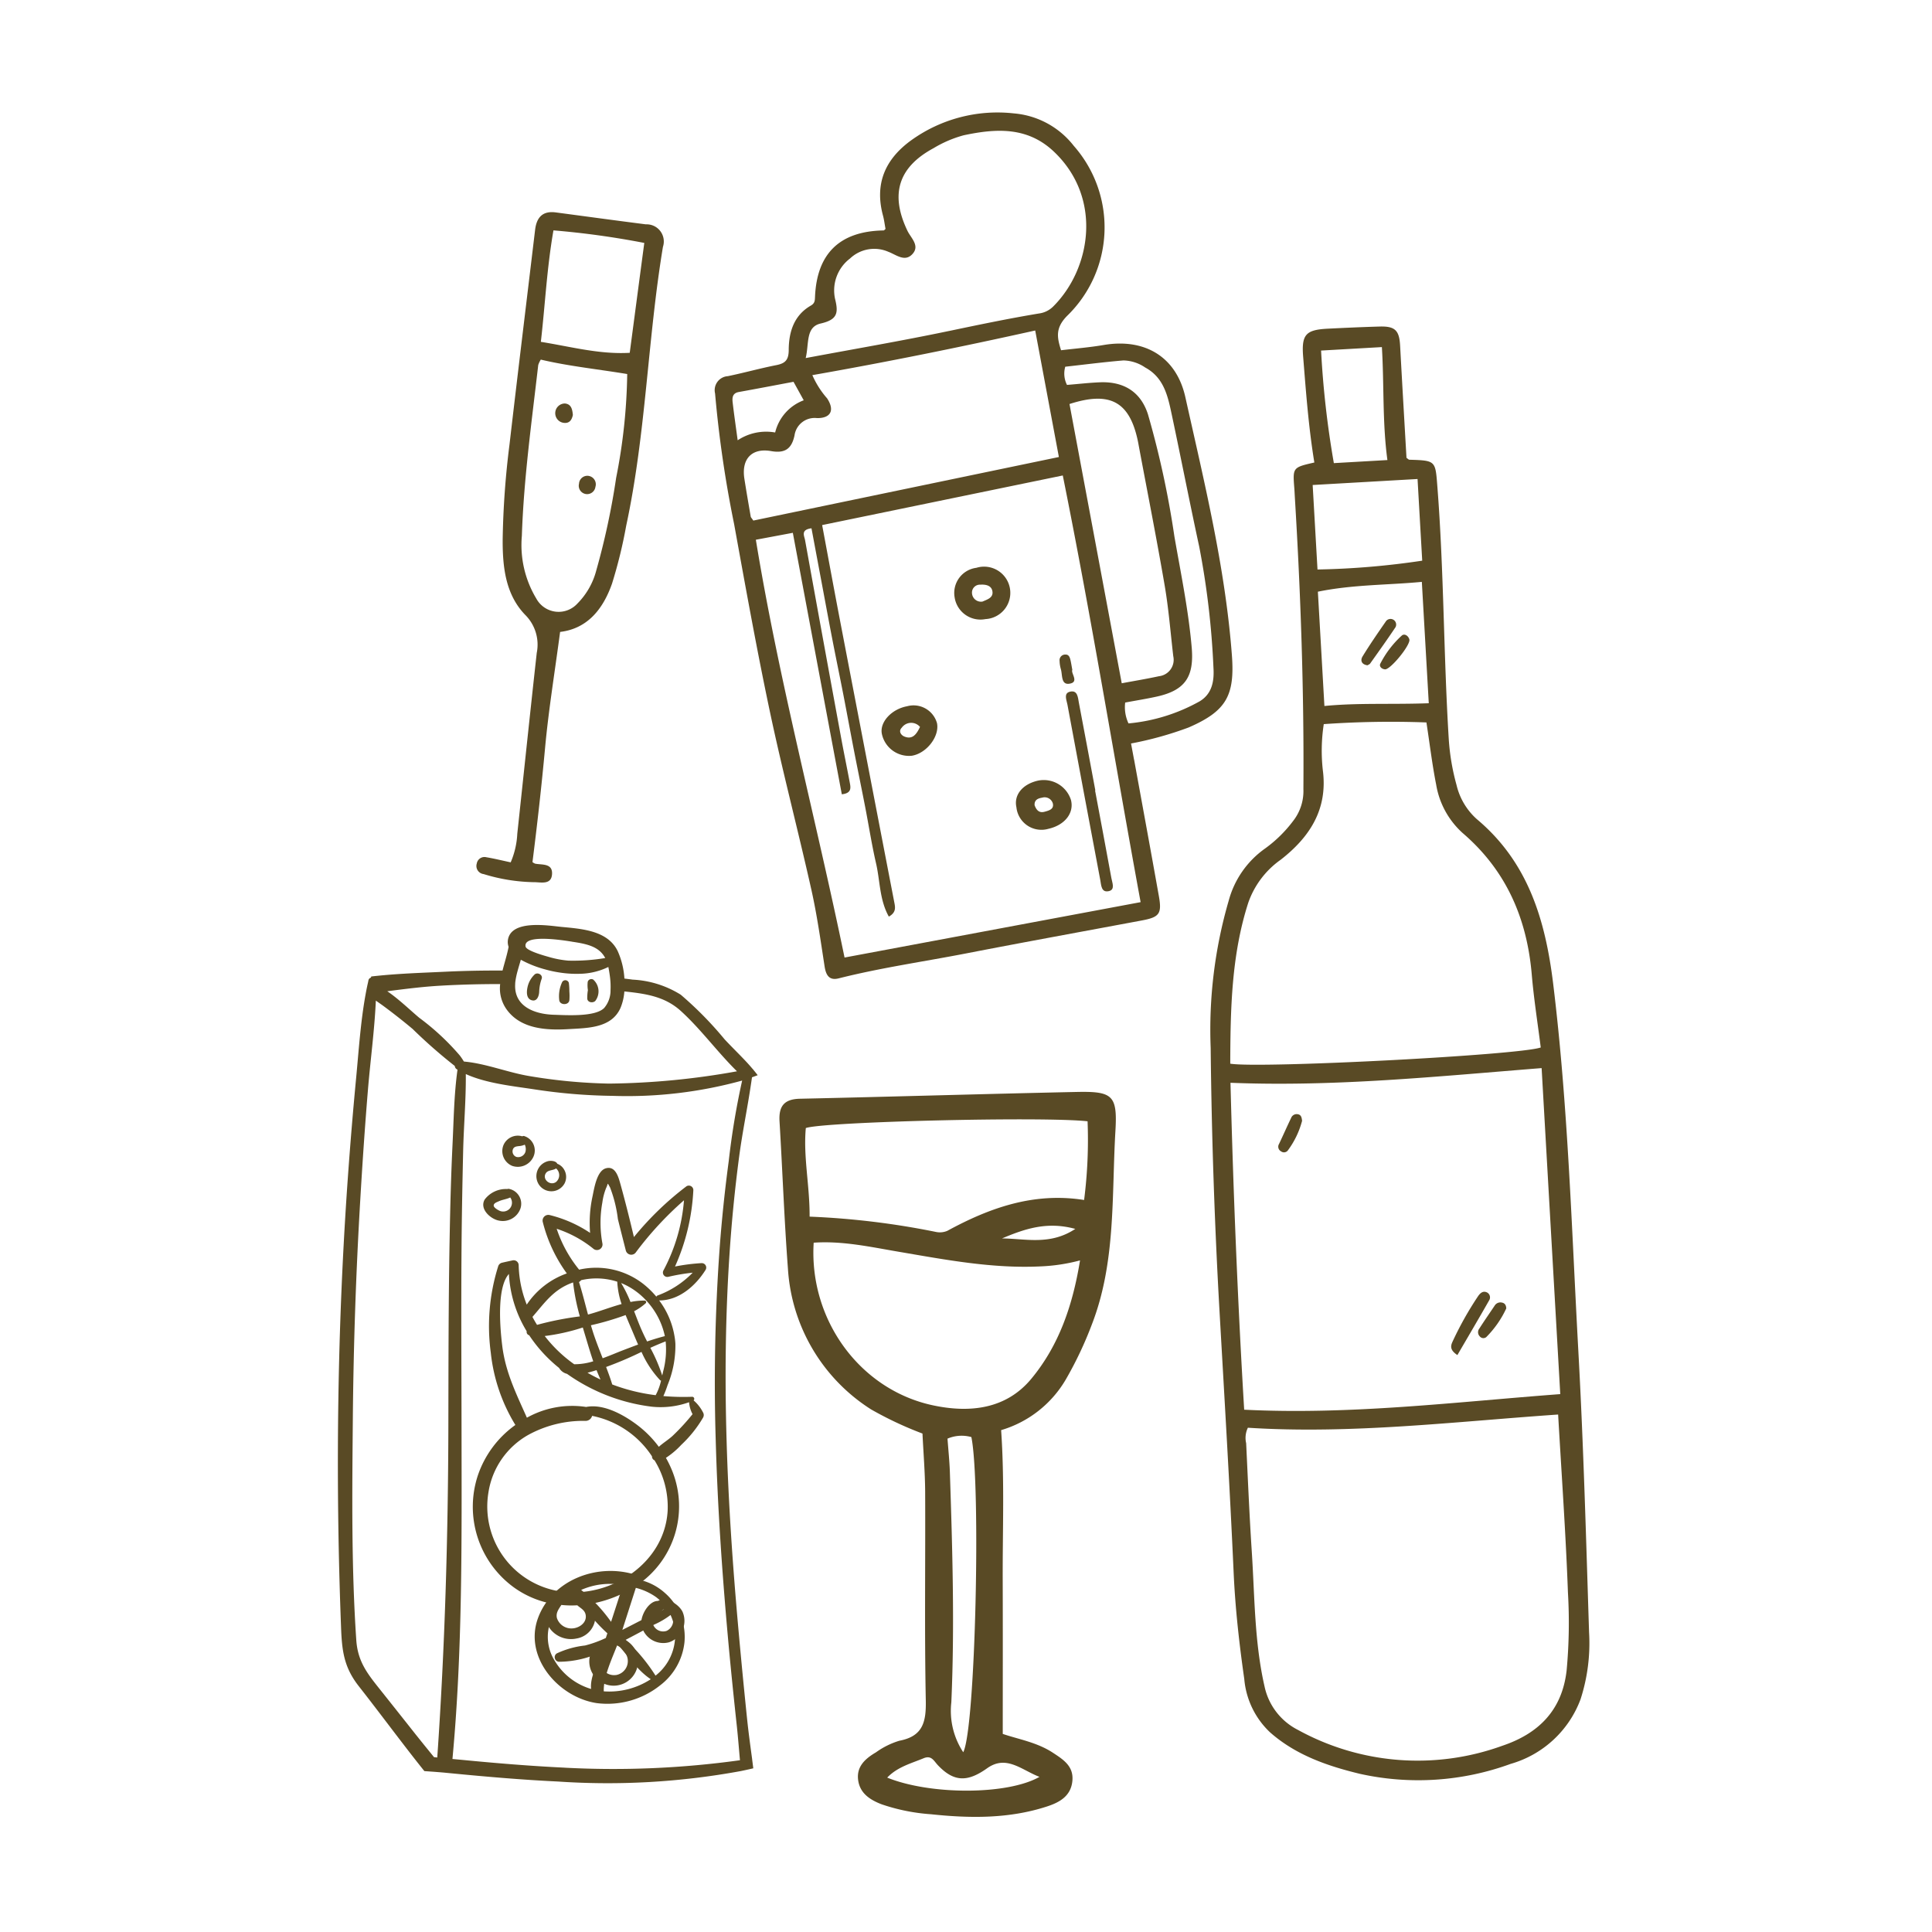
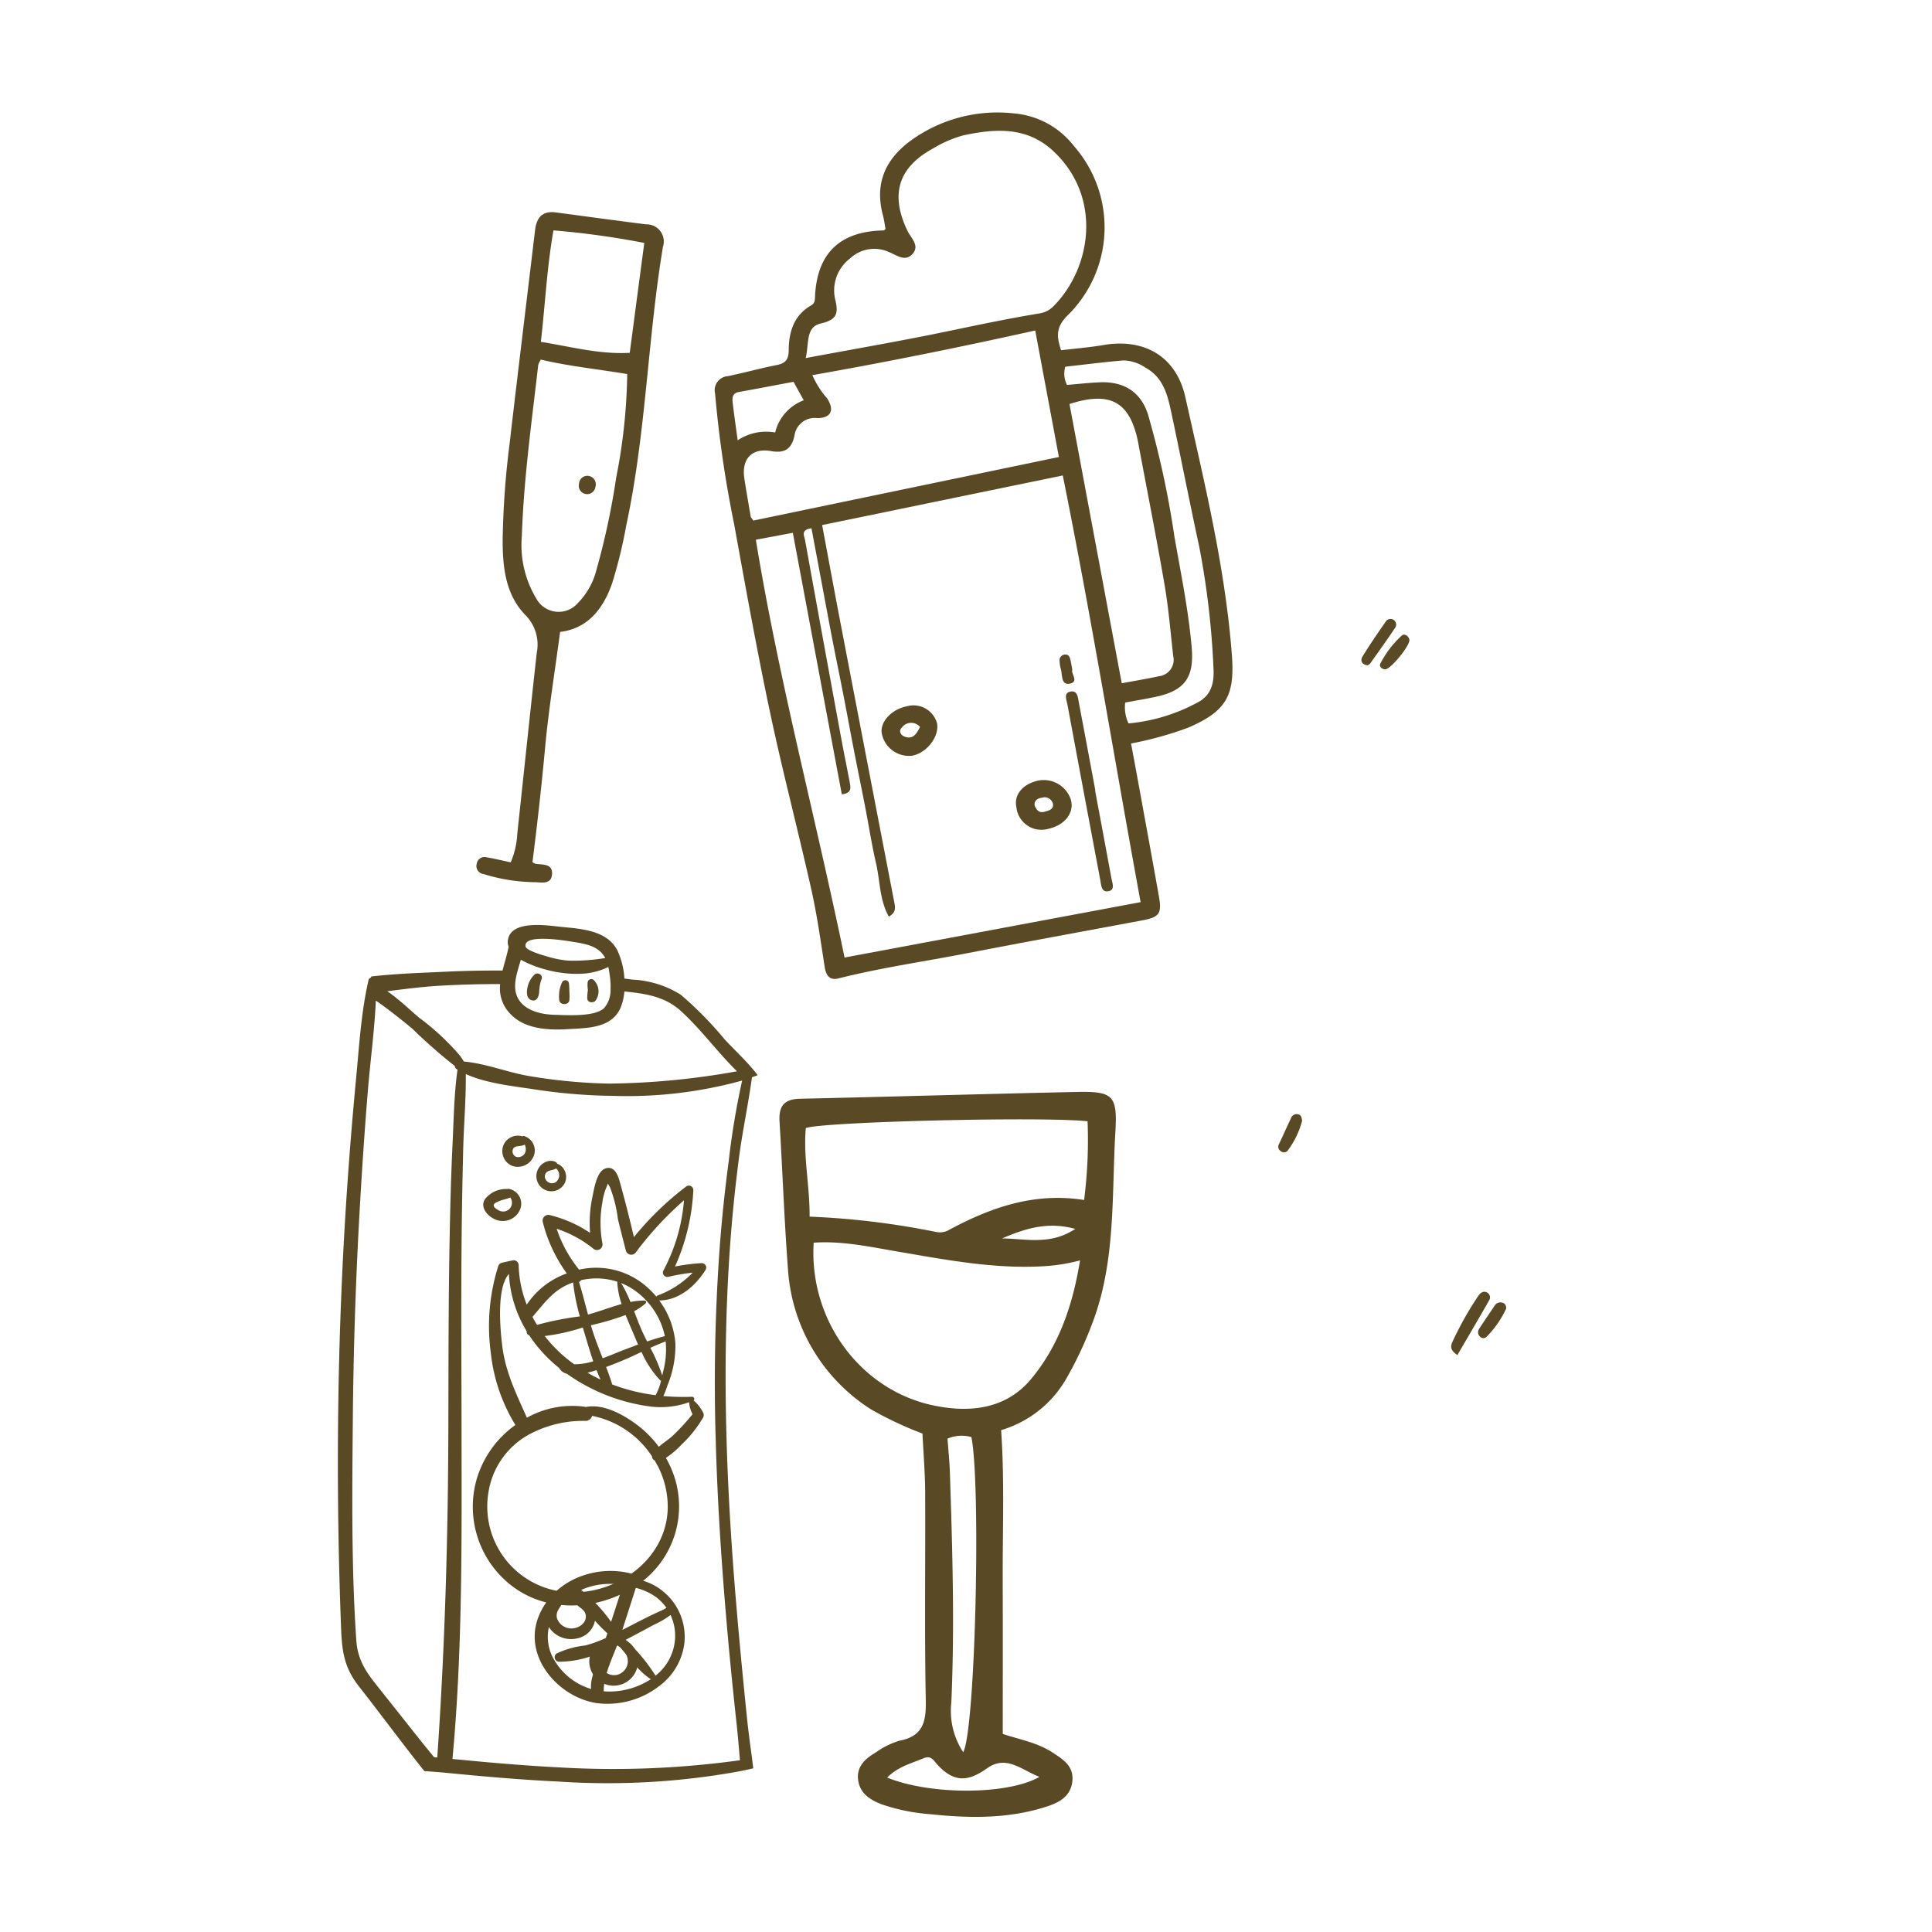
<svg xmlns="http://www.w3.org/2000/svg" width="223" height="223" viewBox="0 0 223 223">
  <defs>
    <clipPath id="a">
      <rect width="144.436" height="196.709" fill="none" />
    </clipPath>
  </defs>
  <g transform="translate(-316 -6075)">
-     <path d="M0,0H223V223H0Z" transform="translate(316 6075)" fill="none" />
    <g transform="translate(355 6088)" clip-path="url(#a)">
      <path d="M27.93,61.579c-.614,4.633-1.331,9-1.736,13.4s-.9,8.8-1.454,13.168a1.277,1.277,0,0,0,.312.181c.816.155,2.018-.062,1.947,1.2-.074,1.3-1.321.923-2.094.937a20.851,20.851,0,0,1-5.806-.937.942.942,0,0,1-.788-1.217.9.9,0,0,1,1.114-.723c.91.151,1.808.375,2.8.587a9.468,9.468,0,0,0,.763-3.3c.75-6.958,1.474-13.919,2.246-20.875a4.841,4.841,0,0,0-1.333-4.39c-2.29-2.369-2.617-5.567-2.6-8.733a98.726,98.726,0,0,1,.79-10.948c.958-8.256,1.968-16.505,2.953-24.759.17-1.423.852-2.217,2.386-2.013,3.469.46,6.935.936,10.407,1.377A1.979,1.979,0,0,1,39.8,17.131C38.028,27.809,37.844,38.7,35.56,49.313a55.2,55.2,0,0,1-1.633,6.676c-1.067,3.055-2.917,5.226-6,5.59M25.7,30.148a2.814,2.814,0,0,0-.294.619c-.754,6.563-1.673,13.114-1.891,19.724a11.981,11.981,0,0,0,1.666,7.234,2.933,2.933,0,0,0,4.753.571A8.427,8.427,0,0,0,32.1,54.5a84.993,84.993,0,0,0,2.3-10.717,65.562,65.562,0,0,0,1.276-11.971c-3.391-.564-6.734-.9-9.974-1.666m10.265-.784c.556-4.193,1.1-8.338,1.68-12.683a97.3,97.3,0,0,0-10.485-1.449c-.766,4.387-.961,8.619-1.454,12.866,3.5.561,6.764,1.465,10.259,1.266" transform="translate(-2.28 -1.639)" fill="#594a25" />
-       <path d="M30.7,39.682c-.126.572-.391,1.006-1.084.906a1.122,1.122,0,0,1,.16-2.231c.754.068.862.7.923,1.325" transform="translate(-3.576 -4.785)" fill="#594a25" />
      <path d="M32.925,47.911a.982.982,0,0,1,.765,1.263.966.966,0,1,1-1.894-.365.965.965,0,0,1,1.129-.9" transform="translate(-3.964 -5.977)" fill="#594a25" />
      <path d="M98.105,74.673c.957,5.253,1.926,10.5,2.861,15.761.361,2.025.063,2.424-1.919,2.8C92.293,94.5,85.53,95.725,78.782,97.036c-4.927.957-9.9,1.661-14.776,2.892-1.09.275-1.467-.365-1.624-1.382-.459-2.977-.879-5.968-1.537-8.9-1.525-6.8-3.3-13.55-4.749-20.369-1.533-7.24-2.839-14.528-4.162-21.811a132.96,132.96,0,0,1-2.192-15.047,1.619,1.619,0,0,1,1.47-2c1.863-.383,3.7-.9,5.561-1.267,1.039-.2,1.464-.568,1.469-1.749.008-2.061.586-4,2.555-5.132.475-.272.461-.6.481-1.035.221-5,2.878-7.549,7.91-7.638.074,0,.146-.108.229-.173-.1-.509-.158-1.034-.293-1.537-.994-3.685.252-6.523,3.263-8.7a17.041,17.041,0,0,1,11.84-3.1,9.783,9.783,0,0,1,6.914,3.743,14.231,14.231,0,0,1-.8,19.662c-1.345,1.393-1.127,2.463-.666,3.934,1.694-.2,3.322-.333,4.924-.606,4.737-.805,8.386,1.363,9.424,6.023,2.192,9.846,4.606,19.655,5.37,29.766.354,4.685-.647,6.472-5,8.361a40.346,40.346,0,0,1-6.64,1.846c.138.74.245,1.3.347,1.863M89.874,41.881,62.1,47.607c.7,3.746,1.365,7.371,2.059,10.99q3.125,16.277,6.268,32.55c.11.57.246,1.16-.629,1.653-1.08-1.926-1.007-4.106-1.471-6.125-.5-2.163-.838-4.36-1.262-6.541-.413-2.128-.852-4.249-1.266-6.377-.424-2.179-.822-4.364-1.246-6.544-.414-2.127-.857-4.248-1.269-6.376-.423-2.18-.824-4.365-1.233-6.547q-.593-3.16-1.182-6.312c-1.275.163-.831.873-.743,1.357q2.087,11.551,4.214,23.093c.3,1.611.632,3.217.934,4.827.116.621.294,1.3-.905,1.425C62.487,68.651,60.611,58.622,58.716,48.5l-4.268.8C57.1,65.524,61.354,81.378,64.686,97.523L98.859,91.13c-3.016-16.4-5.66-32.767-8.984-49.249M76.719,25.21c3.462-.726,6.922-1.448,10.41-2.027a2.832,2.832,0,0,0,1.645-.812C93.126,18.036,94.5,9.859,88.847,4.5c-3.075-2.914-6.711-2.668-10.4-1.888A13.577,13.577,0,0,0,74.965,4.1c-4.087,2.2-5.04,5.334-3.02,9.538.4.841,1.476,1.722.563,2.7-.873.933-1.852.069-2.761-.272a4.059,4.059,0,0,0-4.426.769,4.624,4.624,0,0,0-1.734,4.65c.417,1.659.266,2.415-1.661,2.858-1.756.4-1.32,2.34-1.726,3.988,5.757-1.077,11.159-2,16.519-3.123M89.426,39.758c-.906-4.844-1.794-9.591-2.733-14.61C78.255,27.023,69.7,28.768,60.97,30.3a10.243,10.243,0,0,0,1.7,2.677c.891,1.352.459,2.295-1.154,2.283a2.342,2.342,0,0,0-2.606,2.006c-.333,1.538-1.095,2.085-2.707,1.8-2.242-.39-3.434.927-3.08,3.19.228,1.462.482,2.919.733,4.377.016.091.109.168.3.453l35.267-7.335m11.559,25.3a1.906,1.906,0,0,0,1.646-2.309c-.319-2.726-.531-5.47-.994-8.171-.919-5.367-1.978-10.71-2.979-16.063-.039-.207-.074-.416-.118-.623-.951-4.509-3.189-5.77-7.887-4.251,2.01,10.742,4.025,21.514,6.03,32.232,1.421-.266,2.869-.505,4.3-.815M97.458,70.5a20.649,20.649,0,0,0,8.216-2.551c1.48-.892,1.687-2.415,1.591-3.9a94.8,94.8,0,0,0-1.646-13.972c-1.094-5.057-2.085-10.134-3.16-15.194-.448-2.107-.884-4.278-3.065-5.46a4.634,4.634,0,0,0-2.522-.819c-2.25.186-4.491.478-6.711.724a2.887,2.887,0,0,0,.2,2.1c1.28-.1,2.527-.248,3.778-.3,2.776-.118,4.741,1.1,5.572,3.711A106.285,106.285,0,0,1,102.755,48.9c.741,4.255,1.624,8.5,2,12.823.289,3.335-.7,4.943-4.015,5.677-1.182.262-2.38.452-3.663.692a4.4,4.4,0,0,0,.381,2.4M59.972,33.2l-1.177-2.13c-2.1.394-4.213.8-6.325,1.18-.72.13-.764.656-.7,1.195.163,1.406.368,2.806.579,4.374a5.937,5.937,0,0,1,4.327-.9,5.3,5.3,0,0,1,3.3-3.717" transform="translate(-6.204 0)" fill="#594a25" />
      <path d="M99.407,87.754c-.631-3.373-1.256-6.748-1.9-10.12-.113-.593-.135-1.471-1.007-1.279-.787.173-.416.953-.317,1.484q1.88,10.124,3.791,20.243c.111.592.106,1.5.986,1.3.761-.17.393-.966.3-1.5-.615-3.377-1.254-6.749-1.885-10.123l.037-.007" transform="translate(-11.978 -9.522)" fill="#594a25" />
-       <path d="M83.831,60.02a3.029,3.029,0,1,1,1.05,5.919,3.016,3.016,0,0,1-3.558-2.529,2.925,2.925,0,0,1,2.508-3.39M85.7,62.837c-.052-.775-.762-.915-1.407-.871a.912.912,0,0,0-.96,1,1.04,1.04,0,0,0,1.221.948c.5-.229,1.189-.413,1.146-1.078" transform="translate(-10.139 -7.48)" fill="#594a25" />
      <path d="M78.1,80.237c.3,1.533-1.214,3.482-2.913,3.752a3.2,3.2,0,0,1-3.462-2.564c-.235-1.339,1.14-2.822,2.922-3.15A2.81,2.81,0,0,1,78.1,80.237m-4.071.514c-.41.418-.072.862.283,1.011.951.4,1.415-.24,1.825-1.1a1.334,1.334,0,0,0-2.108.091" transform="translate(-8.945 -9.757)" fill="#594a25" />
      <path d="M89.476,91.166c-.317-1.407.672-2.652,2.439-3.071a3.293,3.293,0,0,1,3.858,2.232c.381,1.5-.723,2.9-2.613,3.32a2.9,2.9,0,0,1-3.685-2.48m3.25.509c.486-.136,1.109-.278.953-.961a.986.986,0,0,0-1.242-.662c-.469.074-.911.256-.862.875.2.544.516.924,1.151.747" transform="translate(-11.155 -10.98)" fill="#594a25" />
      <path d="M96.646,73.238c-.1-.54-.146-.855-.221-1.162s-.194-.636-.6-.608a.65.65,0,0,0-.65.74,3.765,3.765,0,0,0,.145.937c.2.656,0,1.834.979,1.689,1.187-.173.151-1.206.347-1.6" transform="translate(-11.873 -8.916)" fill="#594a25" />
-       <path d="M127.066,43.9c-.676-4.132-.967-8.181-1.293-12.225-.2-2.543.313-3.086,2.825-3.217,2-.1,4-.191,6.008-.248,1.786-.051,2.265.445,2.361,2.214.234,4.33.49,8.659.735,12.941.156.105.243.214.333.218,3.048.094,3,.1,3.23,3.083.761,9.718.715,19.471,1.318,29.195a26.039,26.039,0,0,0,.892,5.251,7.622,7.622,0,0,0,2.353,3.963c5.92,4.965,7.905,11.635,8.806,19,1.726,14.112,2.129,28.305,2.909,42.474.593,10.782.888,21.581,1.233,32.375a21.013,21.013,0,0,1-.988,7.748,12.188,12.188,0,0,1-8.058,7.441,31.09,31.09,0,0,1-17.429,1.144c-3.717-.9-7.361-2.153-10.338-4.776a9.581,9.581,0,0,1-2.985-6.172c-.583-4.074-1.042-8.156-1.227-12.281-.451-10.013-1.052-20.019-1.622-30.025q-.868-15.258-1.029-30.538a53.283,53.283,0,0,1,2.082-16.989,10.8,10.8,0,0,1,4.214-6.03,15.064,15.064,0,0,0,3.207-3.148,5.6,5.6,0,0,0,1.2-3.7c.082-11.248-.306-22.48-.988-33.7-.02-.333-.032-.668-.059-1-.189-2.423-.19-2.423,2.307-2.994m-9.677,71.593c.329,12.737.831,25.2,1.582,37.737,12.345.613,24.327-.888,36.484-1.8-.713-12.474-1.426-24.937-2.152-37.63-12,.951-23.819,2.178-35.914,1.694m37.817,38.292c-11.935.82-23.874,2.289-35.807,1.524a2.692,2.692,0,0,0-.2,1.79c.2,4.171.376,8.343.649,12.509.342,5.21.3,10.457,1.48,15.594a7.329,7.329,0,0,0,3.848,4.985,28.668,28.668,0,0,0,23.582,1.834c4.117-1.383,6.9-4.027,7.431-8.7a59.646,59.646,0,0,0,.151-8.994c-.245-6.724-.725-13.438-1.131-20.54M128.155,74.1a20.226,20.226,0,0,0-.107,5.342c.582,4.511-1.532,7.717-4.865,10.312a10.164,10.164,0,0,0-3.742,4.959c-1.954,6.066-2.059,12.319-2.081,18.581,3.455.567,33.373-.988,35.838-1.871-.349-2.785-.795-5.583-1.035-8.4-.552-6.488-2.945-12.025-7.961-16.336a9.649,9.649,0,0,1-3.076-5.611c-.461-2.336-.744-4.706-1.122-7.17a111.331,111.331,0,0,0-11.849.194m12.119-2.41c-.273-4.773-.534-9.349-.8-14.009-3.927.377-7.93.3-12,1.134.252,4.4.5,8.708.754,13.193,3.869-.38,7.751-.16,12.047-.318M127.43,56.253a92.3,92.3,0,0,0,12.088-1.019c-.185-3.223-.361-6.305-.539-9.426l-12.106.692c.186,3.25.366,6.4.558,9.753M135.5,43.623c-.59-4.351-.371-8.68-.638-13.041l-7.018.4a108.759,108.759,0,0,0,1.474,12.993l6.182-.354" transform="translate(-14.359 -3.519)" fill="#594a25" />
      <path d="M147.535,162.806c-.851-.558-.8-1.023-.572-1.519a38.393,38.393,0,0,1,2.928-5.23c.253-.384.6-.73,1.1-.46a.647.647,0,0,1,.207.9c-1.192,2.094-2.417,4.171-3.665,6.313" transform="translate(-18.317 -19.399)" fill="#594a25" />
      <path d="M153.618,157.6a11.646,11.646,0,0,1-2.313,3.313.531.531,0,0,1-.747-.089.688.688,0,0,1-.038-.917c.566-.886,1.168-1.748,1.753-2.621a.779.779,0,0,1,.858-.359c.3.062.468.266.488.674" transform="translate(-18.758 -19.575)" fill="#594a25" />
      <path d="M126.761,132.858a10.008,10.008,0,0,1-1.659,3.431.559.559,0,0,1-.759.087.607.607,0,0,1-.244-.852c.477-1,.918-2.012,1.4-3.009a.684.684,0,0,1,.813-.419c.327.075.408.334.452.763" transform="translate(-15.471 -16.477)" fill="#594a25" />
      <path d="M135.693,72.121c-.66-.08-.887-.525-.573-1.038.835-1.365,1.748-2.683,2.66-4a.652.652,0,0,1,1.137.637c-.949,1.421-1.945,2.81-2.932,4.2-.06.084-.181.123-.291.194" transform="translate(-16.839 -8.328)" fill="#594a25" />
      <path d="M138.014,72.848c-.411-.031-.7-.348-.551-.651a11.42,11.42,0,0,1,2.467-3.235c.293-.283.754-.025.887.426.181.613-2.163,3.485-2.8,3.46" transform="translate(-17.144 -8.589)" fill="#594a25" />
      <path d="M84.012,203.247c1.777.611,3.948.962,5.793,2.178,1.2.789,2.4,1.546,2.239,3.239-.165,1.772-1.5,2.49-2.926,2.955-4.378,1.43-8.889,1.376-13.394.9a22.314,22.314,0,0,1-5.7-1.149c-1.379-.529-2.551-1.306-2.719-2.887-.161-1.528.889-2.417,2.068-3.111a9.177,9.177,0,0,1,2.7-1.338c2.737-.52,3.1-2.186,3.051-4.662-.158-8.01-.035-16.025-.073-24.038-.011-2.245-.2-4.489-.309-6.757a41.391,41.391,0,0,1-5.931-2.786,20.755,20.755,0,0,1-9.6-16.253c-.426-5.656-.628-11.327-.969-16.989-.105-1.738.51-2.577,2.357-2.617,10.652-.233,21.3-.558,31.954-.784,4.149-.088,4.7.4,4.459,4.494-.442,7.5.074,15.138-2.719,22.341a43.115,43.115,0,0,1-2.985,6.313,12.876,12.876,0,0,1-7.489,5.887c.406,5.793.161,11.6.183,17.417s.005,11.644.005,17.65m8.921-54.66a20.9,20.9,0,0,1-4.544.692c-5.559.271-10.967-.766-16.4-1.691-3.239-.552-6.483-1.276-9.8-1.044-.556,8.9,5.351,16.994,13.794,18.778,4.187.886,8.4.468,11.335-3.082,3.158-3.814,4.764-8.408,5.614-13.654m-31.22-5.05A91.663,91.663,0,0,1,76.269,145.3a2.185,2.185,0,0,0,1.338-.121c4.906-2.672,10-4.478,15.79-3.561a54.421,54.421,0,0,0,.4-9.084c-5.181-.572-30.527.053-32.521.782-.305,3.333.457,6.625.438,10.224M79.447,205.36c1.427-2.761,2.038-30.968.939-36.375a4.135,4.135,0,0,0-2.756.179c.094,1.3.232,2.6.275,3.908.292,8.841.559,17.68.167,26.527a8.669,8.669,0,0,0,1.375,5.762m8.806,2.845c-2.08-.793-3.822-2.575-6.042-1-2.251,1.6-3.823,1.623-5.69-.347-.474-.5-.733-1.185-1.659-.8-1.447.6-3,.992-4.192,2.231,4.99,2.021,13.888,2.021,17.583-.09m-4.331-62.145c2.692.015,5.539.832,8.458-1.1-3.281-.9-5.866.008-8.458,1.1" transform="translate(-7.265 -16.11)" fill="#594a25" />
      <path d="M20.884,145.571a2.16,2.16,0,0,0,2.585-1.385,1.75,1.75,0,0,0-1.324-2.256.392.392,0,0,0-.2.02,3.076,3.076,0,0,0-2.6,1.2c-.624,1.056.572,2.18,1.533,2.421m.072-2.2c.428-.2.916-.244,1.337-.448a1.017,1.017,0,0,1-1.321,1.489c-.16-.076-.58-.328-.588-.549-.008-.276.348-.392.572-.492" transform="translate(-2.393 -17.706)" fill="#594a25" />
      <path d="M22.827,138.4a1.98,1.98,0,0,0,2.46-1.077,1.745,1.745,0,0,0-1.1-2.372.269.269,0,0,0-.193.039,1.8,1.8,0,0,0-2.169,1,1.845,1.845,0,0,0,1,2.409m.128-2c.14-.228.392-.248.636-.28a2.046,2.046,0,0,0,.692-.168,1.226,1.226,0,0,1,.072.836.878.878,0,0,1-1.049.577.68.68,0,0,1-.352-.965" transform="translate(-2.707 -16.829)" fill="#594a25" />
      <path d="M36.915,176.99a6.553,6.553,0,0,0-3.205-1.636.79.79,0,0,0-.548-.621c-4.281-1.22-9.37.708-10.979,5.082-1.66,4.513,2.353,9.138,6.766,9.811a9.759,9.759,0,0,0,7.335-2.052,7.207,7.207,0,0,0,2.809-5,6.789,6.789,0,0,0-.968-4.122,6.4,6.4,0,0,0-1.209-1.464m-3.441-.663a7,7,0,0,1,2.344,1.072,5.65,5.65,0,0,1,1.189,1.232c-.192.108-.388.235-.54.3-1.449.624-2.845,1.389-4.257,2.1-.1.048-.192.1-.292.148Zm-1.481-.32q-.689,2.124-1.376,4.241a18.327,18.327,0,0,0-3.453-3.681,8.2,8.2,0,0,1,4.829-.56m-2.564,7.917c-.34,1.061-1.276,2.765-1.116,4.073a7.34,7.34,0,0,1-4.293-3.409,5.179,5.179,0,0,1,.067-5.329,6.741,6.741,0,0,1,2.417-2.353.456.456,0,0,0,.032.124,18.7,18.7,0,0,0,3.653,4.541c-.06.18-.121.361-.177.541a13.321,13.321,0,0,1-2.4.868,10.345,10.345,0,0,0-3.252.908.512.512,0,0,0-.213.633.505.505,0,0,0,.473.336,11.513,11.513,0,0,0,4.869-1.128c-.024.064-.044.131-.064.2m.348,4.341c-.053-1.692.96-3.769,1.592-5.441,1.148,1.3,2.329,3.057,3.833,4.042a8.764,8.764,0,0,1-5.425,1.4m8.2-5.765a5.872,5.872,0,0,1-2.225,3.953,20.668,20.668,0,0,0-3.445-4.134c1.1-.576,2.192-1.16,3.286-1.756a9.345,9.345,0,0,0,1.892-1.112,5.667,5.667,0,0,1,.492,3.048" transform="translate(0.915 -6.047)" fill="#594a25" />
      <path d="M25.467,116.61c.628.2.86-.492.88-.976a4.862,4.862,0,0,1,.284-1.489c.172-.476-.5-.82-.832-.484a2.864,2.864,0,0,0-.8,1.449c-.109.508-.165,1.3.464,1.5" transform="translate(-3.111 -14.163)" fill="#594a25" />
      <path d="M29.45,140.8a1.653,1.653,0,0,0-.08-1.568,1.532,1.532,0,0,0-.781-.66c-.148-.345-.78-.384-1.1-.292a1.783,1.783,0,0,0-.932,2.821,1.73,1.73,0,0,0,2.893-.3m-2.136-1.2c.256-.32.84-.256,1.133-.492a1.024,1.024,0,0,1-.008,1.572c-.7.493-1.68-.375-1.125-1.08" transform="translate(-3.265 -17.246)" fill="#594a25" />
      <path d="M44.234,150.156a22.312,22.312,0,0,0-3.1.393,24.412,24.412,0,0,0,2.116-8.823.521.521,0,0,0-.78-.448,35.312,35.312,0,0,0-6.078,5.87c-.484-2.032-.988-4.066-1.548-6.078-.221-.784-.56-2.185-1.7-1.853-1.064.308-1.345,2.389-1.541,3.281a14.363,14.363,0,0,0-.271,4.169,14.676,14.676,0,0,0-4.662-2.057.659.659,0,0,0-.8.8,17.168,17.168,0,0,0,2.776,5.937,9.26,9.26,0,0,0-4.625,3.6,13.117,13.117,0,0,1-.932-4.55.577.577,0,0,0-.725-.551c-.408.087-.812.175-1.216.27a.607.607,0,0,0-.432.433,22.994,22.994,0,0,0-.845,9.958,19.974,19.974,0,0,0,2.837,8.331,11.794,11.794,0,0,0-4.337,5.841,11.513,11.513,0,0,0,4.121,12.876,10.964,10.964,0,0,0,4.089,1.841,2.831,2.831,0,0,0-.192,2.445,3.042,3.042,0,0,0,3.377,1.644,2.594,2.594,0,0,0,2.164-2.824,2.509,2.509,0,0,0-.62-1.161,14.008,14.008,0,0,0,5.538-2.228,10.971,10.971,0,0,0,4-13.039,12.52,12.52,0,0,0-.764-1.6,9.588,9.588,0,0,0,1.772-1.5,13.967,13.967,0,0,0,2.513-3.141.593.593,0,0,0,0-.6A4.512,4.512,0,0,0,43.278,166a.24.24,0,0,0-.152-.416,27.105,27.105,0,0,1-3.336-.081,12.265,12.265,0,0,0,.488-1.272,11.94,11.94,0,0,0,.9-4.75,7.127,7.127,0,0,0-.1-.872,9.45,9.45,0,0,0-1.772-4.144c2.289.007,4.217-1.7,5.365-3.542a.512.512,0,0,0-.44-.764M34.468,152.3a9.437,9.437,0,0,0,.5,2.581c-1.316.36-2.633.884-3.877,1.212-.34-1.252-.649-2.52-1.041-3.753a.825.825,0,0,0,.249-.215,7.816,7.816,0,0,1,4.165.175m1.656,5.485c.244.577.488,1.173.753,1.772-.608.224-1.221.457-1.833.692s-1.4.58-2.256.888c-.384-.984-.776-1.968-1.1-2.964-.088-.28-.176-.56-.256-.844a32.519,32.519,0,0,0,4.005-1.177c.224.56.46,1.1.684,1.632m-10.03.789a23.281,23.281,0,0,0,4.405-.985c.084.28.168.565.252.845.3.993.6,2.032.952,3.056a7.275,7.275,0,0,1-2.2.34,15.929,15.929,0,0,1-3.4-3.257m5.981,3.937c.144.368.3.733.456,1.084-.509-.24-1.012-.5-1.5-.784.368-.092.725-.2,1.049-.3m-2.712-10.123a24.082,24.082,0,0,0,.78,3.921,35.478,35.478,0,0,0-4.942.977c-.187-.3-.364-.6-.528-.92,1.436-1.645,2.424-3.184,4.69-3.978m1.468,38.523c.045.831-.836,1.392-1.58,1.412a1.747,1.747,0,0,1-1.753-1.192c-.148-.624.213-1.04.509-1.517a11.228,11.228,0,0,0,1.841.04c.412.372.948.572.984,1.257m9.439-12.076c-.392,5.894-6.378,9.883-12.043,9.263-.12-.012-.24-.028-.36-.048a9.914,9.914,0,0,1-8.27-11.463,9.229,9.229,0,0,1,4.625-6.618,13.183,13.183,0,0,1,6.59-1.6.781.781,0,0,0,.745-.58,10.782,10.782,0,0,1,6.914,4.677.469.469,0,0,0,.288.452,10.2,10.2,0,0,1,1.512,5.921m2.48-12.619a3.5,3.5,0,0,0,.4,1.372,25.018,25.018,0,0,1-2.312,2.513c-.485.444-1.089.808-1.581,1.256a12.358,12.358,0,0,0-2.469-2.5c-1.54-1.168-3.889-2.5-5.921-2.1A10.711,10.711,0,0,0,24.037,168c-1.212-2.74-2.473-5.225-2.849-8.331-.216-1.756-.692-6.637.773-8.261a14.093,14.093,0,0,0,2.052,6.613.4.4,0,0,0,.288.463,16.559,16.559,0,0,0,3.453,3.773,1.469,1.469,0,0,0,.9.677h.008a21.411,21.411,0,0,0,9.767,3.792,9.758,9.758,0,0,0,4.325-.512m-8.866-2.052c-.208-.676-.452-1.348-.708-2.017a42.013,42.013,0,0,0,4.085-1.74,11.659,11.659,0,0,0,2.133,3.249.182.182,0,0,0,.124.06A6.387,6.387,0,0,1,38.9,165.4a21.582,21.582,0,0,1-5.013-1.237m5.869-1.456c-.032.132-.064.272-.1.42a18.846,18.846,0,0,0-1.372-3.193c.584-.264,1.172-.516,1.768-.744a9.772,9.772,0,0,1-.3,3.517m.2-4.165c0,.012,0,.028.009.04-.7.18-1.377.389-2.049.616-.212-.416-.416-.832-.6-1.248-.32-.712-.6-1.472-.9-2.24a6.449,6.449,0,0,0,1.348-.93.18.18,0,0,0-.123-.3,7.75,7.75,0,0,0-1.641.164,14.516,14.516,0,0,0-1.084-2.189,7.9,7.9,0,0,1,1.129.565,8.268,8.268,0,0,1,1.78,1.465,8.632,8.632,0,0,1,2.132,4.056m-.836-4.645a.215.215,0,0,0-.132.14,9.993,9.993,0,0,0-1.6-1.545,8.858,8.858,0,0,0-7.318-1.58,14.842,14.842,0,0,1-2.592-4.718,13.266,13.266,0,0,1,4.209,2.282.643.643,0,0,0,1.064-.621,13.05,13.05,0,0,1,0-4.7,7.042,7.042,0,0,1,.42-1.633c.3-.615.1-.727.46-.119a15.148,15.148,0,0,1,.912,3.668c.3,1.221.613,2.44.924,3.661a.651.651,0,0,0,1.173.151,38.751,38.751,0,0,1,5.533-5.977A20.665,20.665,0,0,1,39.8,151a.507.507,0,0,0,.565.737,22.677,22.677,0,0,1,2.809-.476,10.879,10.879,0,0,1-4.061,2.636" transform="translate(-2.221 -17.362)" fill="#594a25" />
      <path d="M30.356,116.741a6.444,6.444,0,0,0,0-1.04,7.435,7.435,0,0,0-.06-.985.423.423,0,0,0-.764-.1,3.816,3.816,0,0,0-.34,2.124c.088.568,1.081.58,1.161,0" transform="translate(-3.638 -14.274)" fill="#594a25" />
      <path d="M32.887,116.55c.068.432.644.5.92.244a1.82,1.82,0,0,0-.235-2.473.437.437,0,0,0-.633.256,3.571,3.571,0,0,0,.02.965,5.33,5.33,0,0,0-.072,1.008" transform="translate(-4.101 -14.255)" fill="#594a25" />
      <path d="M35.463,201.137a.19.19,0,0,0-.064.028,2.741,2.741,0,0,0-2.233,2.957,2.813,2.813,0,1,0,5.578-.716,2.722,2.722,0,0,0-3.281-2.269m.784,4.285a1.6,1.6,0,0,1-1.828-1.469c-.072-.964.728-1.508,1.533-1.8a.533.533,0,0,0,.263-.2,2.191,2.191,0,0,1,1.349,1.508,1.633,1.633,0,0,1-1.316,1.965" transform="translate(-4.136 -25.086)" fill="#594a25" />
-       <path d="M41.938,196.252c-1.088-.016-2.045,1.729-1.924,2.709a2.57,2.57,0,0,0,3.2,2.061,2.605,2.605,0,0,0,1.545-3.549c-.445-.868-1.889-1.749-2.825-1.221m1.013,3.449a1.241,1.241,0,0,1-1.632-.932c-.1-.873.728-1.069,1.232-1.533a1.51,1.51,0,0,1,.988.644,1.322,1.322,0,0,1-.588,1.821" transform="translate(-4.991 -24.463)" fill="#594a25" />
      <path d="M47.251,198.947q-.558-5.378-1.04-10.755c-.641-7.17-1.137-14.351-1.344-21.546-.213-7.153-.14-14.32.332-21.461q.372-5.685,1.12-11.34c.372-2.8.956-5.581,1.368-8.378.04-.252.076-.5.112-.756.221-.081.44-.157.656-.241-.172-.228-.356-.456-.544-.68,0-.011,0-.024,0-.036a.083.083,0,0,1-.032,0c-.207-.244-.42-.488-.64-.728-.856-.924-1.769-1.8-2.6-2.693a41.511,41.511,0,0,0-5.069-5.157,11.533,11.533,0,0,0-5.541-1.736c-.32-.044-.636-.084-.957-.124a9.05,9.05,0,0,0-.776-3.173c-1.152-2.389-4.185-2.569-6.521-2.793-1.461-.144-5.757-.868-6.146,1.489a1.647,1.647,0,0,0,.076.816c-.172.913-.472,1.829-.7,2.737-2.189-.012-4.381.028-6.566.132-2.761.132-5.706.216-8.586.552a.779.779,0,0,1-.048.136.4.4,0,0,0-.276.3c-.012.06-.025.12-.036.184-.092.4-.176.8-.252,1.209-.012.056-.02.116-.032.176-.58,3.156-.792,6.425-1.092,9.6q-.546,5.725-.956,11.467C.171,150-.165,163.9.074,177.777q.091,5.149.288,10.307c.1,2.776.308,4.7,2.069,6.934,2.009,2.56,3.981,5.209,6.005,7.818.512.656,1.025,1.309,1.545,1.957.46.036.916.064,1.365.1.355.028.712.056,1.056.088.048.008.1.012.149.016l.5.048c4.109.4,8.226.756,12.351.952a84.865,84.865,0,0,0,21.118-1.209c.476-.1.951-.2,1.428-.316-.047-.38-.1-.76-.144-1.144-.2-1.472-.4-2.941-.552-4.377M27.006,109.059c1.676.252,3.129.523,3.853,1.888a22.423,22.423,0,0,1-4.253.3,11.48,11.48,0,0,1-2.265-.428c-.383-.112-2.585-.7-2.677-1.2-.288-1.528,4.753-.652,5.342-.564m-5.89,2.088a12.548,12.548,0,0,0,2.824,1.12,13.287,13.287,0,0,0,1.529.336,12.528,12.528,0,0,0,2.364.168,7.824,7.824,0,0,0,3.385-.789.114.114,0,0,0,.008.04c.064.32.128.7.179,1.1a8.712,8.712,0,0,1,.065,1.524,3.108,3.108,0,0,1-.733,2.069c-1.041,1.052-4.345.828-5.8.784-2.281-.068-4.613-.985-4.473-3.525a2.778,2.778,0,0,1,.028-.36,9.189,9.189,0,0,1,.256-1.192c.116-.429.249-.849.368-1.273m-9.059,2.981q3.337-.181,6.674-.172a4.176,4.176,0,0,0,.8,3c1.632,2.188,4.565,2.348,7.058,2.2,2.221-.132,5-.1,6.037-2.46a6.1,6.1,0,0,0,.44-1.892c2.372.252,4.625.548,6.493,2.232,2.312,2.089,4.245,4.766,6.506,6.986A87.33,87.33,0,0,1,31.3,125.439a61.988,61.988,0,0,1-9.3-.885c-2.384-.411-4.865-1.4-7.282-1.644-.056-.008-.116-.012-.176-.02a7.658,7.658,0,0,0-.464-.689A28.3,28.3,0,0,0,9.4,117.849c-1.077-.9-2.353-2.153-3.7-3.069,2.116-.272,4.237-.544,6.353-.652M9.069,200.675q-1.975-2.5-3.953-4.985c-1.576-1.985-2.817-3.4-2.992-6.022-.572-8.418-.476-16.945-.4-25.379q.108-12.688.856-25.363c.248-4.221.532-8.443.88-12.655.281-3.445.765-6.938.921-10.411.256.184.52.364.792.56q1.764,1.3,3.449,2.709a59.522,59.522,0,0,0,4.873,4.277.481.481,0,0,0,.224.375c.027.016.06.032.088.053-.4,2.852-.436,5.8-.576,8.658-.176,3.661-.269,7.326-.336,10.995-.132,7.2-.129,14.408-.144,21.61-.032,12.756-.4,25.427-1.28,38.127l-.375-.04c-.677-.836-1.357-1.668-2.024-2.508m17.1,3.721c-3.961-.188-7.91-.516-11.859-.9-.365-.032-.729-.068-1.089-.1,1.176-12.568,1.064-25.315,1.049-37.9-.008-7.074-.056-14.148,0-21.222.028-3.665.1-7.33.184-10.995.068-2.957.336-5.966.308-8.942,2.389,1.089,5.49,1.393,7.95,1.772a64.076,64.076,0,0,0,8.963.744,49.95,49.95,0,0,0,14.984-1.764,88.992,88.992,0,0,0-1.548,9.291q-.672,5.006-1.049,10.043a216.685,216.685,0,0,0-.452,22.226c.207,7.45.712,14.892,1.372,22.314.319,3.589.688,7.17,1.076,10.751.132,1.252.232,2.536.348,3.825a106.158,106.158,0,0,1-20.237.86" transform="translate(0 -13.366)" fill="#594a25" />
    </g>
  </g>
</svg>